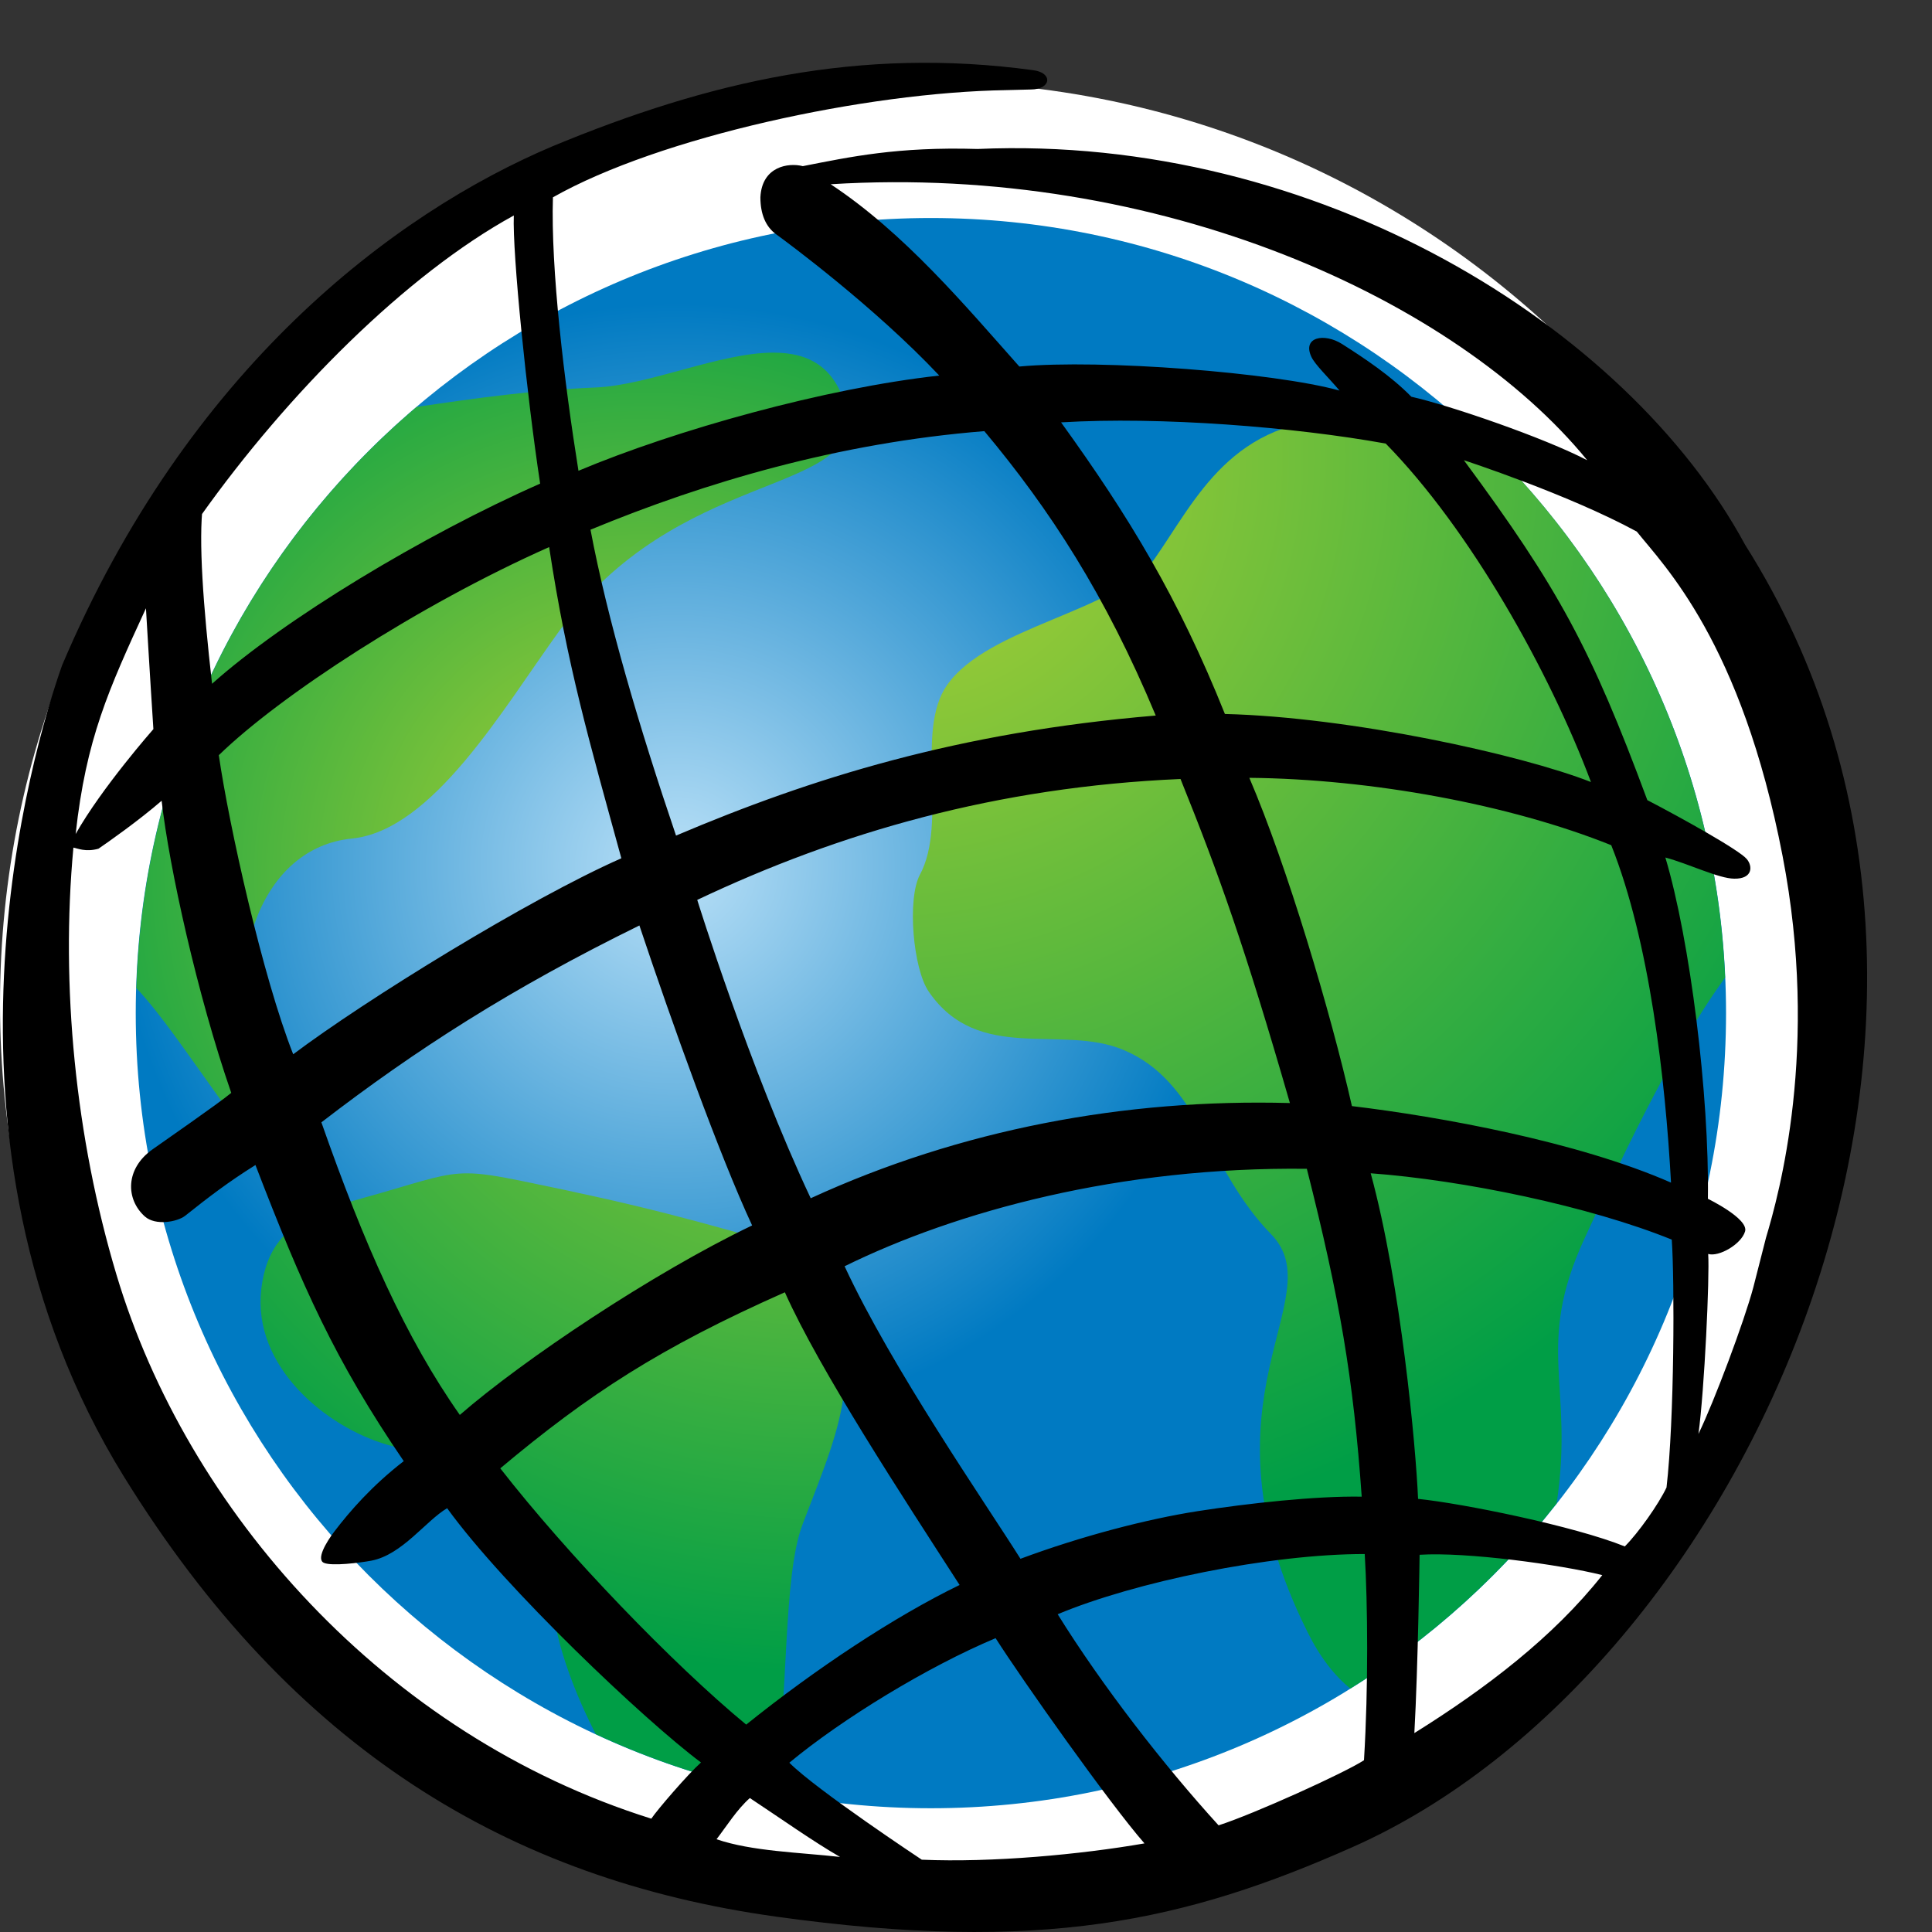
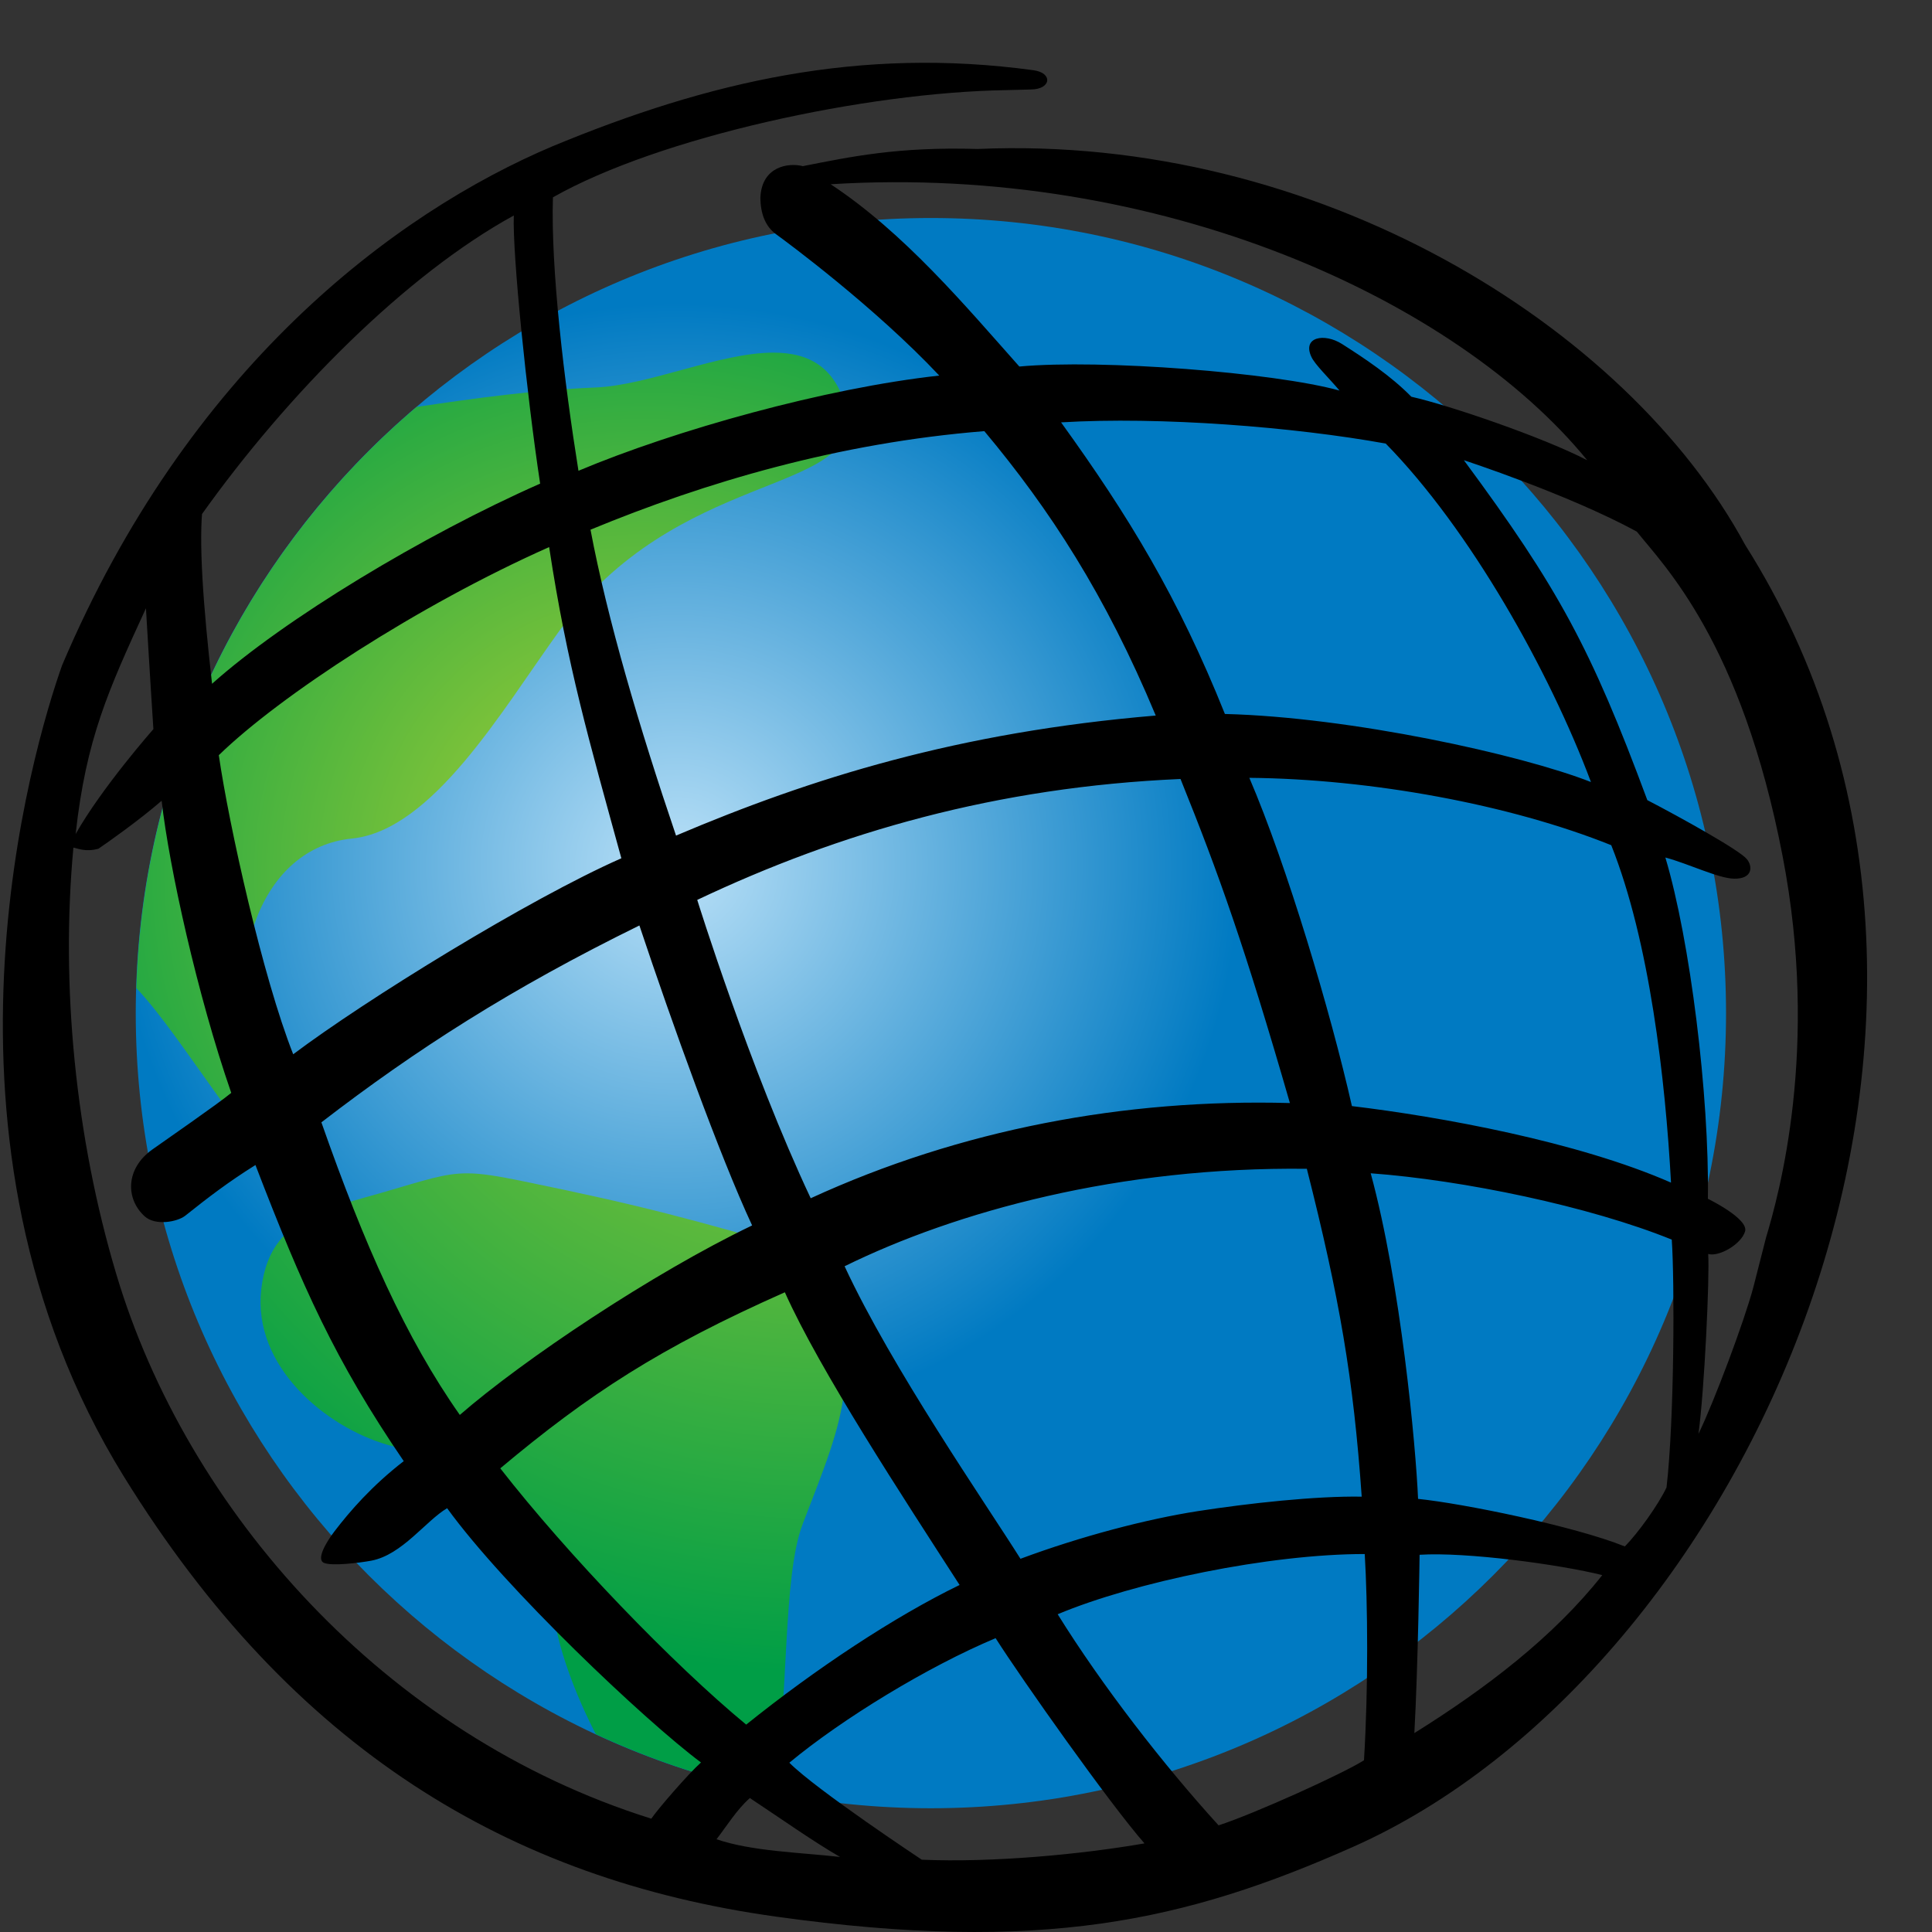
<svg xmlns="http://www.w3.org/2000/svg" xmlns:xlink="http://www.w3.org/1999/xlink" version="1.1" width="259.355" height="259.355" id="svg4061">
  <rect width="100%" height="100%" fill="#333333" stroke="none" />
  <defs id="defs4063">
    <radialGradient cx="0" cy="0" r="1" fx="0" fy="0" id="radialGradient3876" xlink:href="#radialGradient348" gradientUnits="userSpaceOnUse" gradientTransform="matrix(118.032,0,0,118.032,255.825,439.594)" spreadMethod="pad" />
    <radialGradient cx="0" cy="0" r="1" fx="0" fy="0" id="radialGradient348" gradientUnits="userSpaceOnUse" gradientTransform="matrix(15.257,0,0,-15.257,51.874,740.077)" spreadMethod="pad">
      <stop id="stop350" style="stop-color:#b2d234;stop-opacity:1" offset="0" />
      <stop id="stop352" style="stop-color:#009e46;stop-opacity:1" offset="0.961" />
      <stop id="stop354" style="stop-color:#009e46;stop-opacity:1" offset="1" />
    </radialGradient>
    <radialGradient cx="0" cy="0" r="1" fx="0" fy="0" id="radialGradient3881" xlink:href="#radialGradient376" gradientUnits="userSpaceOnUse" gradientTransform="matrix(156.016,0,0,156.016,264.479,389.229)" spreadMethod="pad" />
    <radialGradient cx="0" cy="0" r="1" fx="0" fy="0" id="radialGradient376" gradientUnits="userSpaceOnUse" gradientTransform="matrix(20.167,0,0,-20.167,52.993,746.587)" spreadMethod="pad">
      <stop id="stop378" style="stop-color:#b2d234;stop-opacity:1" offset="0" />
      <stop id="stop380" style="stop-color:#009e46;stop-opacity:1" offset="0.961" />
      <stop id="stop382" style="stop-color:#009e46;stop-opacity:1" offset="1" />
    </radialGradient>
    <radialGradient cx="0" cy="0" r="1" fx="0" fy="0" id="radialGradient3871" xlink:href="#radialGradient320" gradientUnits="userSpaceOnUse" gradientTransform="matrix(92.866,0,0,92.866,232.352,445.657)" spreadMethod="pad" />
    <radialGradient cx="0" cy="0" r="1" fx="0" fy="0" id="radialGradient320" gradientUnits="userSpaceOnUse" gradientTransform="matrix(12.004,0,0,-12.004,48.84,739.293)" spreadMethod="pad">
      <stop id="stop322" style="stop-color:#b2d234;stop-opacity:1" offset="0" />
      <stop id="stop324" style="stop-color:#009e46;stop-opacity:1" offset="0.961" />
      <stop id="stop326" style="stop-color:#009e46;stop-opacity:1" offset="1" />
    </radialGradient>
    <radialGradient cx="0" cy="0" r="1" fx="0" fy="0" id="radialGradient3866" xlink:href="#radialGradient294" gradientUnits="userSpaceOnUse" gradientTransform="matrix(75.696,0,0,75.696,236.564,444.603)" spreadMethod="pad" />
    <radialGradient cx="0" cy="0" r="1" fx="0" fy="0" id="radialGradient294" gradientUnits="userSpaceOnUse" gradientTransform="matrix(9.784,0,0,-9.784,49.384,739.429)" spreadMethod="pad">
      <stop id="stop296" style="stop-color:#b9e0f7;stop-opacity:1" offset="0" />
      <stop id="stop298" style="stop-color:#007ac2;stop-opacity:1" offset="1" />
    </radialGradient>
  </defs>
  <g transform="translate(-145.764,-328.399)" id="layer1">
-     <path d="m 393.473,463.208 c 0,68.389 -55.446,123.851 -123.858,123.851 -68.397,0 -123.851,-55.462 -123.851,-123.851 0,-68.412 55.454,-123.858 123.851,-123.858 68.412,0 123.858,55.446 123.858,123.858" id="path252" style="fill:#ffffff;fill-opacity:1;fill-rule:nonzero;stroke:none" />
    <path d="m 163.986,464.403 c 0,58.951 47.803,106.738 106.738,106.738 l 0,0 c 58.951,0 106.746,-47.787 106.746,-106.738 l 0,0 c 0,-58.943 -47.795,-106.738 -106.746,-106.738 l 0,0 c -58.935,0 -106.738,47.795 -106.738,106.738" id="path300" style="fill:url(#radialGradient3866);stroke:none" />
    <path d="m 225.668,380.418 c -8.231,0.34 -16.115,1.439 -23.975,2.607 l 0,0 c -22.265,18.908 -36.655,46.758 -37.622,78.021 l 0,0 c 6.29,6.622 14.598,21.615 24.184,30.28 l 0,0 c 1.269,-0.565 2.646,-1.044 4.116,-1.493 l 0,0 c -4.704,-5.462 -11.28,-12.703 -12.27,-16.037 l 0,0 c -4.843,-16.331 0.766,-31.618 12.881,-32.825 l 0,0 c 10.862,-1.091 20.184,-17.252 27.843,-27.851 l 0,0 c 15.751,-21.793 39.958,-18.157 38.743,-29.065 l 0,0 c -1.392,-6.375 -5.168,-8.317 -9.972,-8.317 l 0,0 c -7.226,-0.006 -16.757,4.402 -23.928,4.68" id="path328" style="fill:url(#radialGradient3871);stroke:none" />
    <path d="m 196.943,488.533 c -1.578,0.449 -3.11,0.866 -4.572,1.3 l 0,0 c -1.315,0.356 -2.336,0.874 -4.116,1.493 l 0,0 c -3.915,1.748 -6.754,4.425 -7.419,10.142 l 0,0 c -1.191,10.374 8.672,18.513 16.981,20.896 l 0,0 c 10.545,3.017 11.427,-0.511 16.958,6.963 l 0,0 c 3.86,5.222 4.611,14.916 6.584,21.29 l 0,0 c 1.106,3.566 2.599,7.11 4.386,10.583 l 0,0 c 7.535,3.505 15.527,6.174 23.89,7.845 l 0,0 c 2.073,-12.293 1.137,-28.887 3.884,-36.059 l 0,0 c 5.64,-14.684 8.819,-21.159 1.215,-36.314 l 0,0 c -16.772,-4.735 -21.855,-6.235 -38.751,-9.701 l 0,0 c -3.443,-0.704 -5.593,-1.06 -7.527,-1.06 l 0,0 c -3.002,0 -5.477,0.859 -11.512,2.623" id="path356" style="fill:url(#radialGradient3876);stroke:none" />
-     <path d="m 300.741,403.433 c -4.944,7.063 -22.288,8.997 -27.851,16.943 l 0,0 c -4.332,6.205 0.147,18.397 -3.628,25.429 l 0,0 c -1.741,3.242 -0.936,12.649 1.184,15.72 l 0,0 c 6.676,9.717 17.778,4.317 26.126,7.814 l 0,0 c 10.189,4.255 11.357,16.068 19.805,24.718 l 0,0 c 8.464,8.657 -10.8,21.994 4.928,53.466 l 0,0 c 1.679,3.381 3.636,5.856 5.733,7.551 l 0,0 c 10.637,-6.615 19.998,-15.047 27.696,-24.865 l 0,0 c 2.383,-15.898 -2.986,-20.981 3.729,-35.533 l 0,0 c 4.139,-8.974 11.233,-24.509 18.884,-35.046 l 0,0 c -1.3,-29.475 -14.537,-55.841 -35.007,-74.377 l 0,0 c -1.919,0.533 -4.363,0.627 -7.698,0.025 l 0,0 c -2.862,-0.534 -5.439,-0.758 -7.775,-0.758 l 0,0 c -15.79,0 -20.494,10.87 -26.126,18.915" id="path384" style="fill:url(#radialGradient3881);stroke:none" />
    <path d="m 258.533,577.678 c -3.535,-2.027 -7.968,-5.168 -12.107,-7.907 -1.717,1.516 -3.102,3.744 -4.472,5.531 4.742,1.625 11.133,1.764 16.579,2.375 m -18.668,-12.68 c -7.574,-5.648 -26.311,-23.418 -34.079,-34.133 -2.855,1.679 -6.034,6.251 -10.165,7.04 -1.625,0.302 -5.276,0.75 -6.359,0.302 -1.075,-0.449 0.248,-2.731 1.416,-4.255 2.019,-2.638 4.967,-6.065 9.284,-9.407 -9.237,-13.539 -13.624,-23.426 -19.906,-39.749 -3.628,2.267 -6.266,4.286 -9.431,6.808 -1.068,0.836 -4,1.369 -5.423,0.093 -2.584,-2.321 -2.623,-6.398 1.006,-8.982 1.493,-1.068 8.874,-6.166 10.599,-7.605 -4.541,-13.09 -8.34,-30.295 -9.345,-39.215 -3.025,2.63 -7.28,5.624 -8.479,6.437 -1.717,0.488 -2.87,-0.062 -3.365,-0.147 -1.725,18.513 0.263,38.898 5.771,57.303 9.462,31.649 35.997,61.829 71.808,73.054 0.836,-1.246 4.951,-6.011 6.669,-7.543 M 166.355,426.278 c -0.449,-6.847 -0.998,-16.223 -0.998,-16.223 -5.029,10.939 -8.038,17.53 -9.438,30.303 3.52,-6.235 10.436,-14.08 10.436,-14.08 m 53.736,-78.307 c 20.803,-8.611 41.049,-13.337 64.428,-10.142 2.599,0.356 2.383,2.561 -0.379,2.584 l -3.296,0.085 c -18.83,0.294 -46.526,6.274 -60.854,14.39 -0.301,9.554 1.509,24.741 3.427,36.709 13.02,-5.477 33.15,-11.102 48.437,-12.78 -8.68,-9.222 -20.486,-17.948 -21.894,-18.962 -1.416,-1.013 -2.12,-2.739 -2.12,-4.967 0.201,-4.162 3.775,-4.68 5.694,-4.185 6.359,-1.246 12.688,-2.623 23.464,-2.305 45.544,-1.988 87.157,23.774 103.04,53.148 40.237,63.631 0.012,151.415 -52.669,174.794 -22.528,10.003 -41.853,14.312 -77.472,9.345 -35.688,-4.982 -64.861,-22.428 -87.521,-59.098 -27.913,-45.188 -12.2,-97.833 -8.278,-108.873 16.803,-39.625 44.345,-60.622 65.991,-69.743 M 173.009,396.122 c -0.611,4.766 0.025,13.562 1.222,24.068 9.686,-8.665 28.4,-19.967 44.043,-26.868 -1.81,-11.922 -3.737,-30.938 -3.535,-35.997 -14.467,7.937 -30.35,23.897 -41.985,40.26 m 2.383,32.191 c 1.369,9.446 5.903,29.816 9.988,40.151 9.694,-7.295 31.634,-20.834 44.051,-26.311 -4.34,-15.821 -7.264,-25.808 -9.694,-41.776 -17.554,7.806 -36.113,19.936 -44.345,27.936 m 13.771,49.288 c 5.756,16.416 11.318,28.942 18.583,39.277 8.494,-7.388 25.917,-19.055 39.239,-25.437 -4.387,-9.431 -10.723,-27.062 -15.132,-40.268 -17.159,8.425 -29.97,16.633 -42.689,26.427 m 24.014,46.449 c 9.028,11.581 23.17,26.28 33.011,34.403 9.315,-7.489 19.867,-14.482 28.648,-18.745 -7.574,-11.744 -18.768,-28.802 -23.457,-39.293 -16.803,7.45 -26.342,13.693 -38.202,23.634 m 38.805,39.517 c 3.582,3.621 17.778,13.02 17.778,13.02 9.446,0.41 21.375,-0.704 29.893,-2.189 -4.696,-5.361 -16.424,-21.963 -19.983,-27.549 -9.082,3.806 -20.579,10.815 -27.688,16.718 m 57.62,8.409 c 4.789,-1.54 16.981,-7.071 19.519,-8.742 0.603,-9.833 0.503,-20.996 0.101,-27.681 -12.819,0 -30.876,3.752 -41.219,8.084 6.003,9.663 14.281,20.308 21.6,28.338 m 26.28,-12.386 c 9.624,-6.003 18.668,-12.904 25.228,-21.205 -5.648,-1.416 -18.265,-3.133 -24.524,-2.731 0,0 -0.201,15.001 -0.704,23.936 M 363.879,535.995 c 1.818,-1.818 4.541,-5.671 5.601,-7.914 1.06,-9.121 1.091,-27.82 0.704,-33.274 -11.001,-4.464 -27.998,-7.992 -40.415,-8.905 4.038,14.815 6.058,36.608 6.359,43.71 5.957,0.603 20.989,3.652 27.75,6.382 m 16.146,-42.287 c -0.503,1.725 -3.535,3.458 -4.951,3.025 0.209,3.064 -0.503,18.289 -1.307,24.161 2.112,-4.34 6.15,-15.117 7.365,-19.673 l 1.71,-6.692 c 1.702,-5.694 7.218,-25.352 2.22,-51.214 -5.539,-28.733 -15.937,-38.991 -19.573,-43.555 -9.237,-5.021 -23.209,-9.578 -23.209,-9.578 12.664,17.144 17.051,25.213 24.625,45.629 4.394,2.282 12.363,6.7 13.353,7.914 0.805,0.952 0.812,2.669 -1.686,2.63 -2.081,-0.012 -6.119,-2.004 -9.245,-2.839 3.327,11.125 5.903,31.897 5.709,45.814 0,0 5.493,2.661 4.99,4.379 M 358.835,390.181 c -17.561,-21.507 -57.311,-39.803 -101.562,-37.049 9.887,6.522 18.118,16.362 25.329,24.47 11.047,-1.013 34.256,0.812 42.983,3.226 -1.485,-1.756 -3.311,-3.497 -3.783,-4.533 -1.238,-2.661 1.741,-3.234 4.131,-1.71 3.033,1.934 6.522,4.247 9.291,7.071 5.129,1.153 17.755,5.477 23.611,8.525 m 11.249,96.975 c -0.758,-13.871 -2.878,-32.4 -8.023,-45.296 -13.624,-5.47 -32.237,-8.889 -48.584,-9.044 5.044,11.759 10.908,31.417 13.771,44.066 11.806,1.416 30.272,4.758 42.836,10.274 m -38.295,-99.211 c -12.308,-2.228 -30.264,-3.652 -43.586,-2.847 9.082,12.579 15.743,23.534 21.994,39.146 16.85,0.418 39.749,5.446 49.141,9.137 -5.601,-14.939 -16.246,-33.908 -27.549,-45.435 m -77.193,101.307 c 20.083,-9.229 42.132,-13.384 64.327,-12.78 -6.058,-20.989 -9.531,-30.729 -14.684,-43.501 -24.663,1.068 -45.706,7.148 -64.877,16.231 0,0 7.063,22.706 15.233,40.051 m 66.602,-3.953 c -25.128,-0.301 -47.06,5.709 -62.053,13.082 6.352,13.686 18.915,31.804 23.611,39.27 8.17,-3.04 16.95,-5.323 23.758,-6.39 6.816,-1.06 15.89,-2.058 22.049,-1.95 -1.114,-15.929 -2.978,-26.675 -7.365,-44.012 m -84.682,-44.731 c 18.165,-7.713 37.854,-13.887 64.397,-16.115 -6.762,-16.223 -14.227,-27.681 -23.008,-38.179 -19.565,1.57 -37.428,6.847 -52.87,13.229 2.267,12.022 6.56,26.567 11.481,41.064" id="path396" style="fill:#000000;fill-opacity:1;fill-rule:nonzero;stroke:none" />
  </g>
</svg>